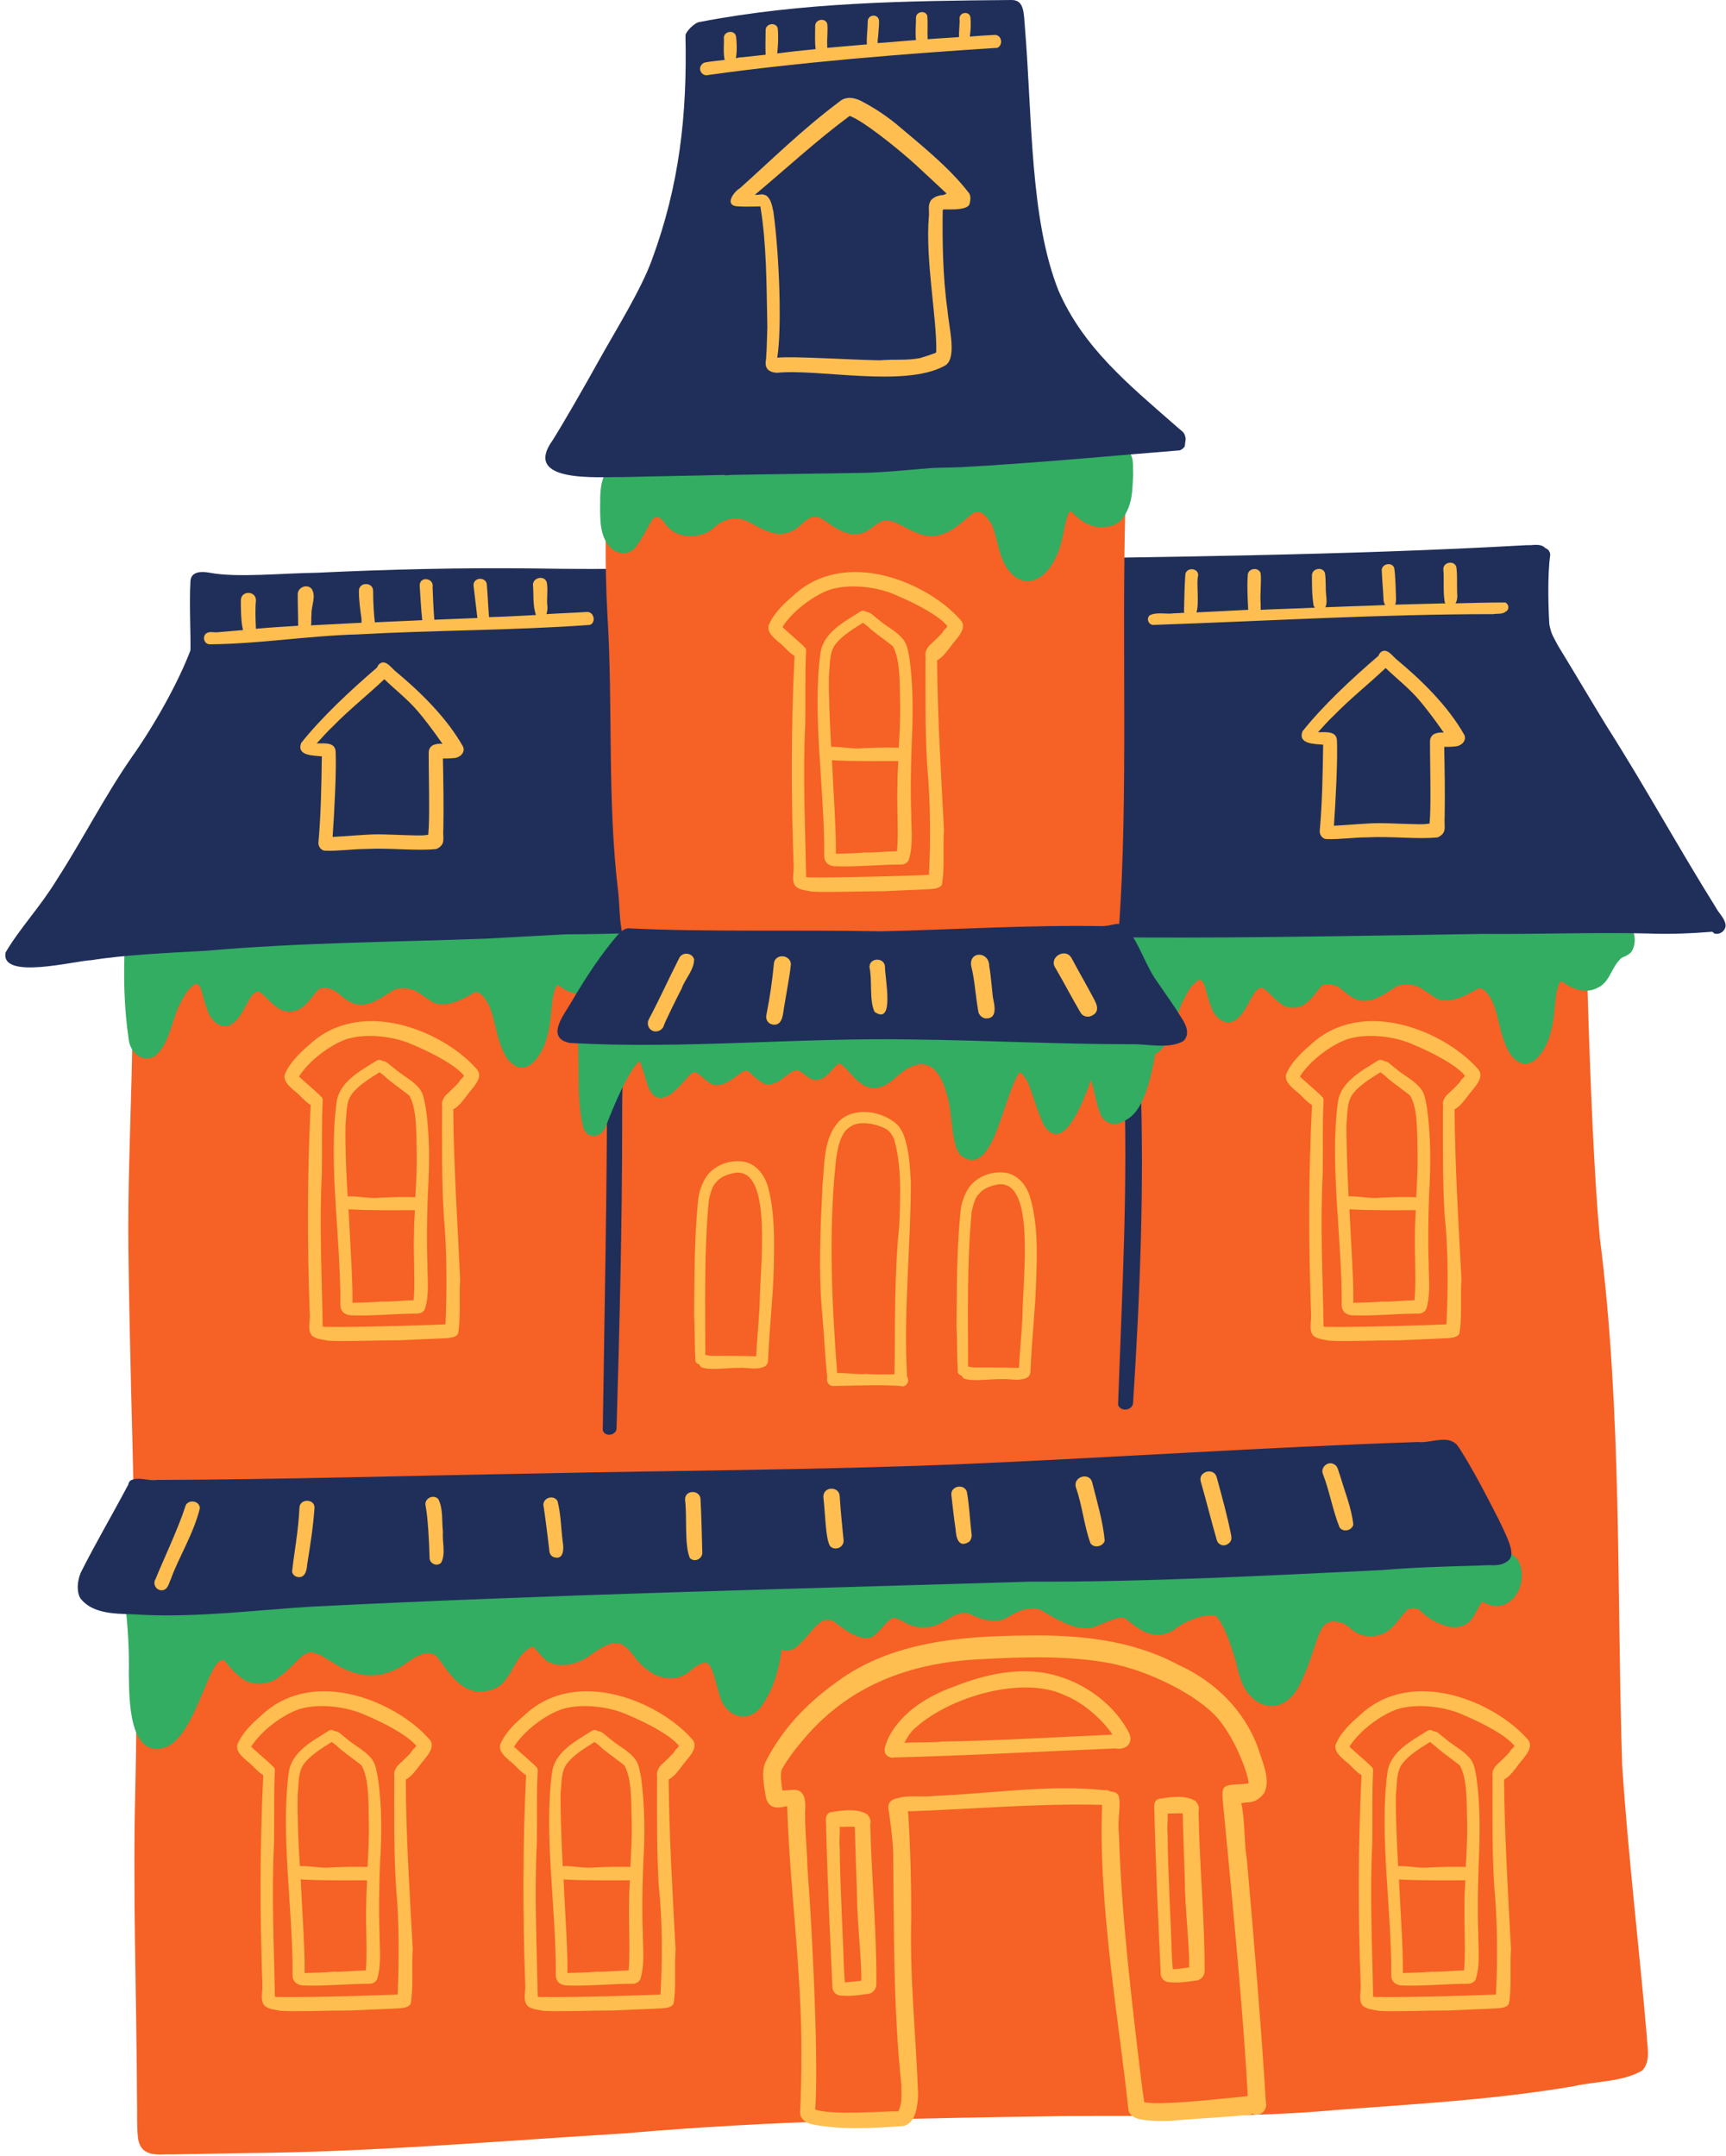
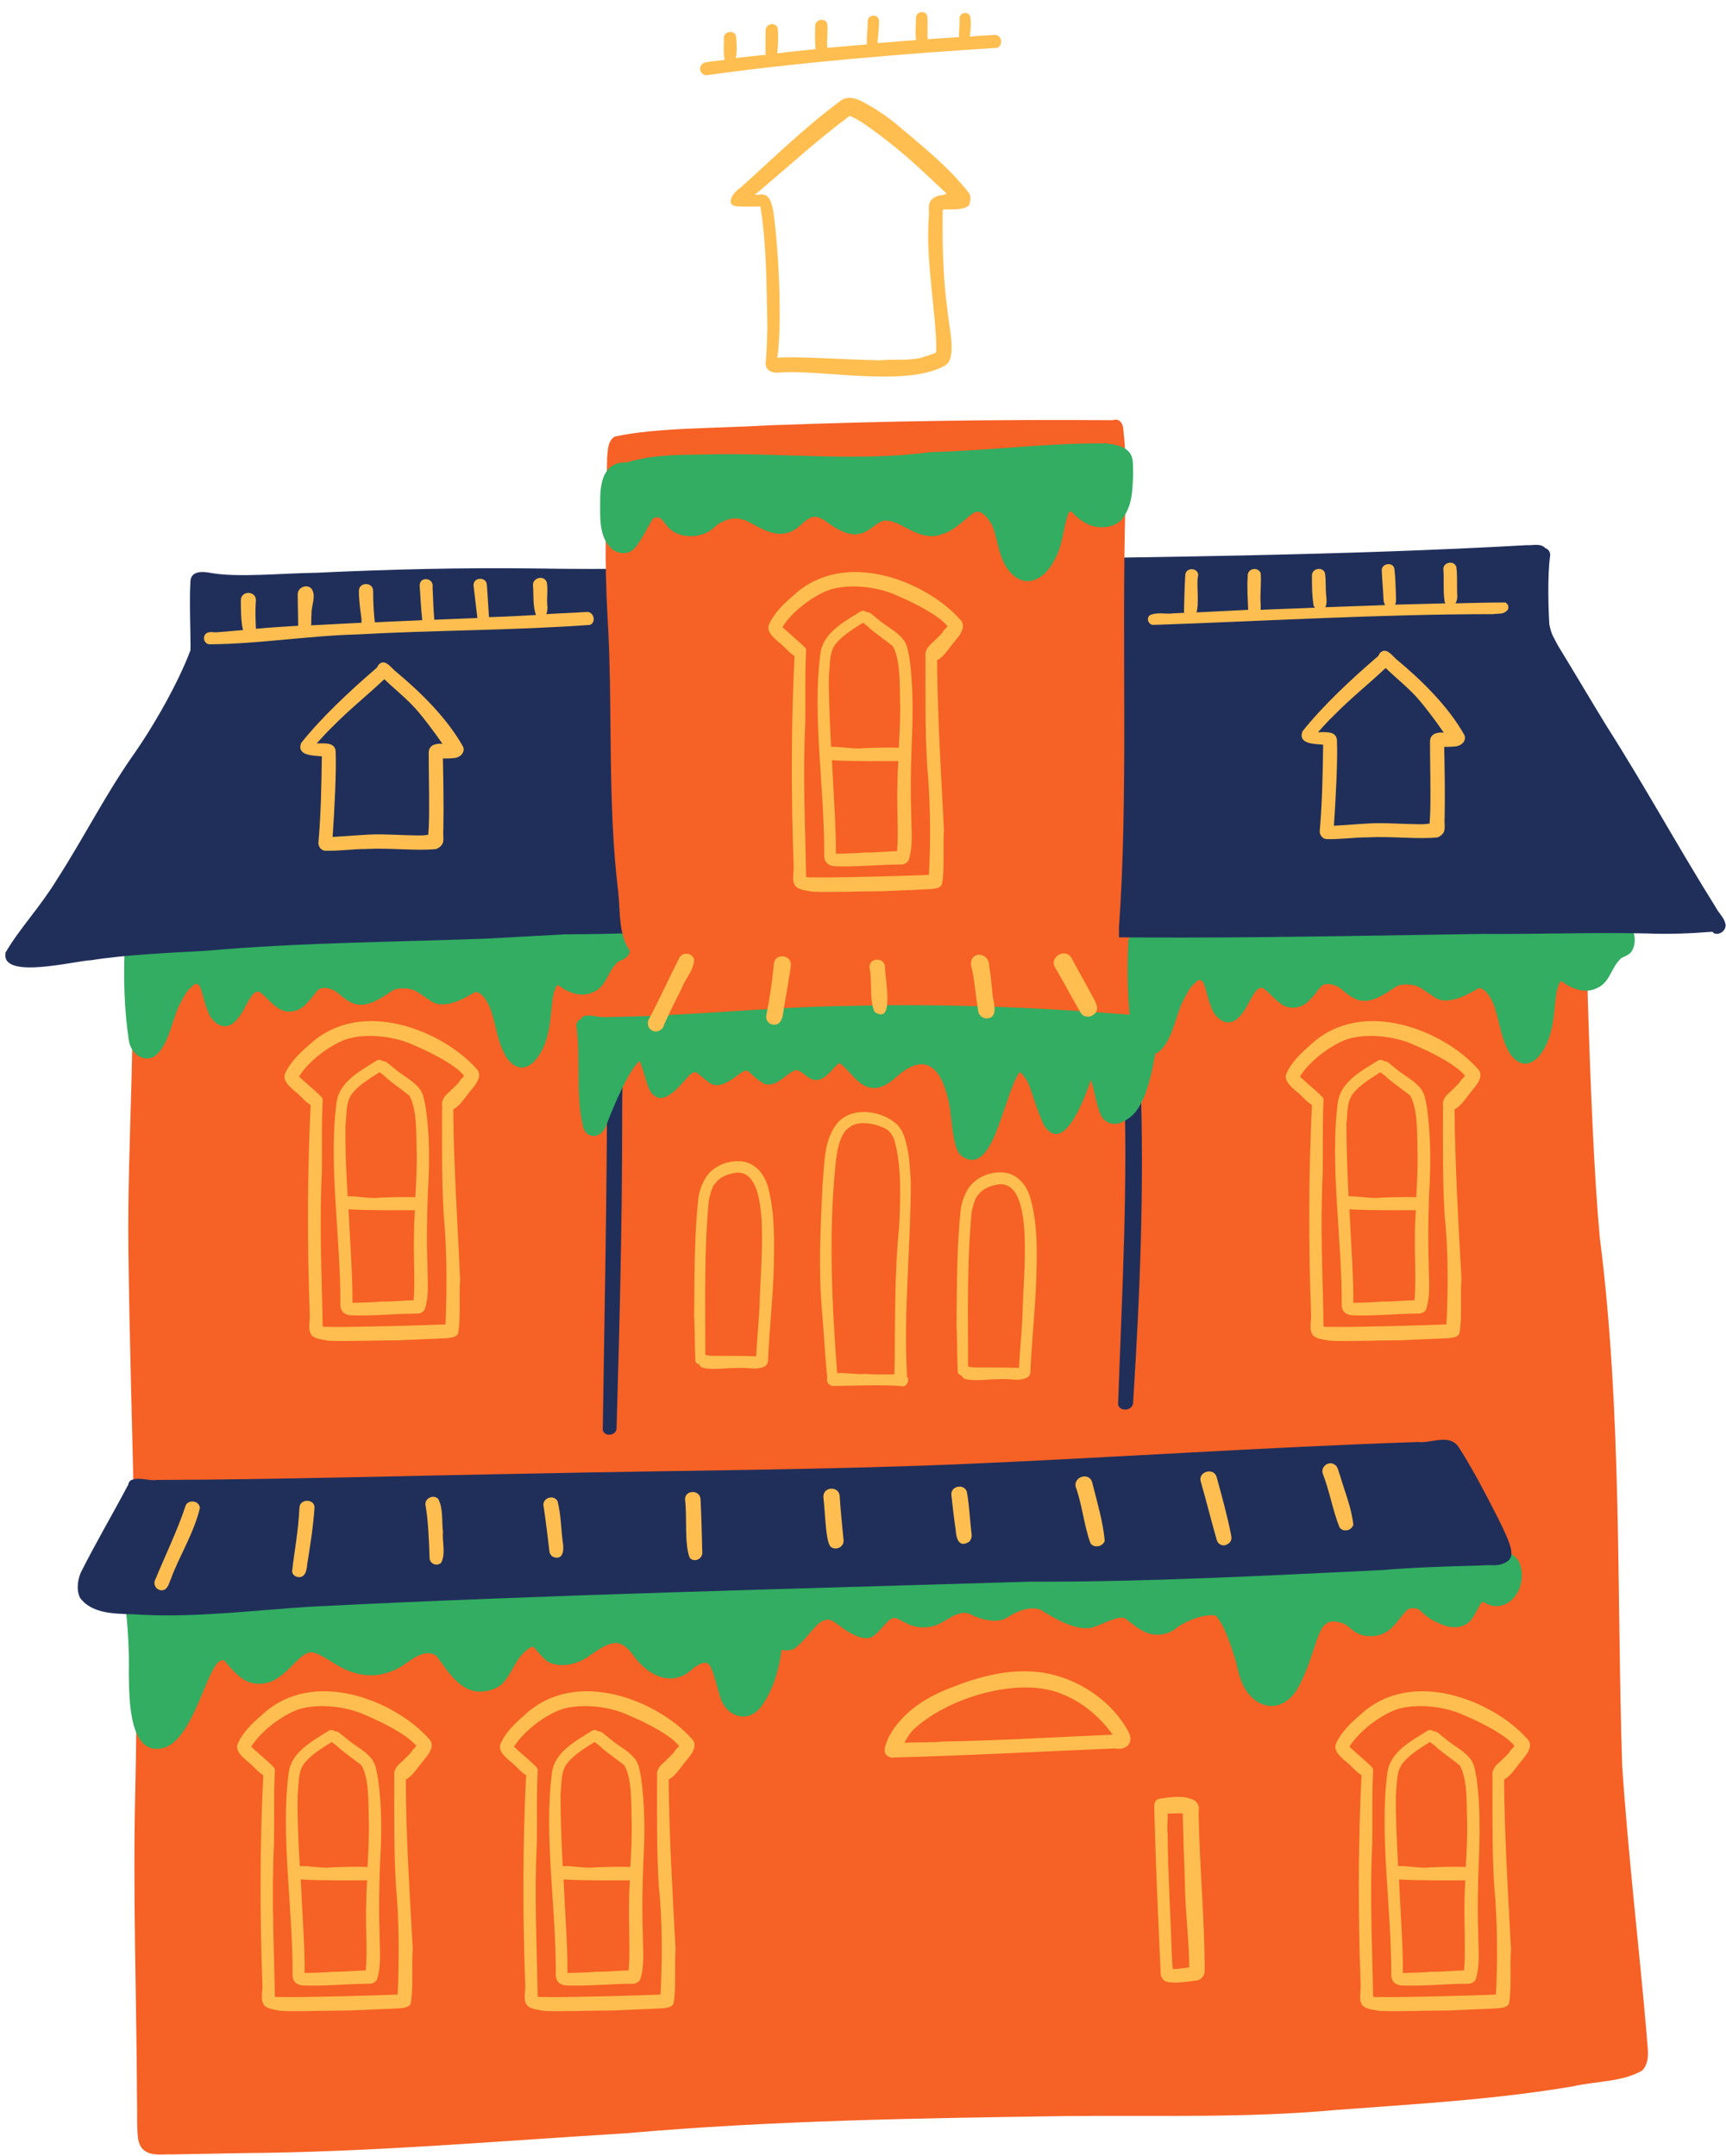
<svg xmlns="http://www.w3.org/2000/svg" fill="#000000" height="500.3" preserveAspectRatio="xMidYMid meet" version="1" viewBox="-1.2 0.1 400.6 500.3" width="400.6" zoomAndPan="magnify">
  <g>
    <g id="change1_1">
      <path d="M381,472.4c-1.8-20.9-4.3-41.7-5.7-62.6c-1.3-40.9,0-81.9-5.2-122.6c-2.6-28.1-3.5-87.1-3.6-87.4 c-0.3-0.9-1.1-1.4-1.9-1.5c-1-0.1-19.3,0.6-30.2,0.2c-25.4-0.9-50.7-0.4-76.1,0.6c-12.7,0-25.3,1.5-38,2.5 c-20.7,0.8-41.3,1.8-62,2.6c-23.5,1.6-47,1.8-70.4,2.7c-15.8,1-31.6,2.7-47.4,3c-2.7,0.2-5.7-0.1-8.4,0.4c-1.2-0.8-3.3,0.1-3.2,1.7 c1.8,26-0.6,52-0.3,78c0.5,41.8,2.6,83.6,1.6,125.5c-0.6,23.9,0.3,47.9,0.4,71.8c0.1,2.9-0.1,5.8,0.2,8.6c0.1,1.3,0.6,2.7,1.8,3.4 c1.8,1.1,4.1,0.6,6.1,0.7c5.4-0.1,10.8-0.2,16.3-0.3c29.7-0.2,59.3-2.8,89-4.6c34.1-3,68.2-3.5,102.4-4c20.8-0.2,41.6,0.5,62.3-1.4 c18.5-1.4,37-2.4,55.2-5.5c5.2-1.2,11.6-1,16.1-3.7C382,478.3,381.1,475.1,381,472.4z" fill="#f66125" />
    </g>
    <g fill="#32ad62" id="change2_5">
      <path d="M142,214.6c-8-1.1-13.9,1.7-21.4,1.1c-10.2-0.5-20.4,0.3-30.5-0.8c-10.1-1.2-20.4-3.9-31.7-3.7 c-8,0-18.6,4.2-24.7,5.7c-2.1,0.5-2.7-0.5-4.2,0.6c-0.1,0.2-0.2,0.4-0.3,0.6c-0.6,0-1.2,0.4-1.4,1c-0.4,7.4-0.2,15,0.9,22.4 c0.4,2.8,3.1,5.3,6,3.7c3.2-2.5,3.9-7.8,5.5-11.4c0.5-1,1.6-3.3,2.6-4.3c0.6-0.5,0.9-0.8,1-0.9c0.1,0,0.1-0.1,0.3-0.2 c1.6-0.2,1.5,2.8,2.9,6.2c0.7,2.3,3.1,4.6,5.5,3.2c3.2-2,4.1-7.9,6.4-7.6c0.1,0,0.1,0,0.2,0.1c0.2,0.2,0.5,0.4,0.9,0.7 c0.9,0.9,1.8,1.9,2.8,2.6c2.1,1.9,5.2,1.5,7-0.5c1.8-1.7,2.5-3.5,3.6-3.7c0.5-0.1,1.5-0.2,3.1,0.6c1.1,0.7,1.8,1.6,3.4,2.5 c3.6,2.1,7.1-0.7,10.1-2.6c0.8-0.5,2.6-0.6,4-0.3c1.5,0.3,2.7,1.4,4.7,2.7c3.4,2.5,8.9-1.2,10.4-2c0,0,0,0,0.1,0 c0.1,0,0.1,0,0.2,0c0.1,0,0.3,0.1,0.4,0.1c0,0,0,0,0,0c0,0,0.1,0,0.1,0.1c0.1,0.1,0.3,0.1,0.4,0.2c0.3,0.2,0.8,0.8,0.9,0.9 c2.8,3.6,2.3,9.4,5.3,14.1c4.1,5.3,8.1-0.5,9.2-4.8c1.5-5,0.7-9.9,2.5-12.3c0.1,0.1,0.2,0.1,0.3,0.2c2.3,1.7,5.4,2.9,8.2,1.4 c2.5-1.1,3.1-4,4.6-5.9c0.2-0.2,0.3-0.4,0.5-0.6c0.1-0.1,0.2-0.2,0.3-0.3c0.1-0.1,0.3-0.2,0.5-0.3c-0.3,0.1,1.6-0.5,2.1-1.5 C146,219.1,145,215.1,142,214.6z" />
      <path d="M141.6,218.2C141.6,218.1,141.5,218.1,141.6,218.2c-0.1-0.1-0.1-0.1-0.1-0.1 C141.5,218.1,141.6,218.1,141.6,218.2C141.6,218.2,141.6,218.2,141.6,218.2z" />
    </g>
    <g fill="#32ad62" id="change2_2">
      <path d="M374.9,213.7c-8-1.1-13.9,1.7-21.4,1.1c-10.2-0.5-20.4,0.3-30.5-0.8c-10.1-1.2-20.4-3.9-31.7-3.7 c-8,0-18.6,4.2-24.7,5.7c-2.1,0.5-2.7-0.5-4.2,0.6c-0.1,0.2-0.2,0.4-0.3,0.6c-0.6,0-1.2,0.4-1.4,1c-0.4,7.4-0.2,15,0.9,22.4 c0.4,2.8,3.1,5.3,6,3.7c3.2-2.5,3.9-7.8,5.5-11.4c0.5-1,1.6-3.3,2.6-4.3c0.6-0.5,0.9-0.8,1-0.9c0.1,0,0.1-0.1,0.3-0.2 c1.6-0.2,1.5,2.8,2.9,6.2c0.7,2.3,3.1,4.6,5.5,3.2c3.2-2,4.1-7.9,6.4-7.6c0.1,0,0.1,0,0.2,0.1c0.2,0.2,0.5,0.4,0.9,0.7 c0.9,0.9,1.8,1.9,2.8,2.6c2.1,1.9,5.2,1.5,7-0.5c1.8-1.7,2.5-3.5,3.6-3.7c0.5-0.1,1.5-0.2,3.1,0.6c1.1,0.7,1.8,1.6,3.4,2.5 c3.6,2.1,7.1-0.7,10.1-2.6c0.8-0.5,2.6-0.6,4-0.3c1.5,0.3,2.7,1.4,4.7,2.7c3.4,2.5,8.9-1.2,10.4-2c0,0,0,0,0.1,0 c0.1,0,0.1,0,0.2,0c0.1,0,0.3,0.1,0.4,0.1c0,0,0,0,0,0c0,0,0.1,0,0.1,0.1c0.1,0.1,0.3,0.1,0.4,0.2c0.3,0.2,0.8,0.8,0.9,0.9 c2.8,3.6,2.3,9.4,5.3,14.1c4.1,5.3,8.1-0.5,9.2-4.8c1.5-5,0.7-9.9,2.5-12.3c0.1,0.1,0.2,0.1,0.3,0.2c2.3,1.7,5.4,2.9,8.2,1.4 c2.5-1.1,3.1-4,4.6-5.9c0.2-0.2,0.3-0.4,0.5-0.6c0.1-0.1,0.2-0.2,0.3-0.3c0.1-0.1,0.3-0.2,0.5-0.3c-0.3,0.1,1.6-0.5,2.1-1.5 C379,218.2,378,214.2,374.9,213.7z" />
      <path d="M374.5,217.3C374.5,217.2,374.4,217.2,374.5,217.3c-0.1-0.1-0.1-0.1-0.1-0.1 C374.4,217.2,374.5,217.2,374.5,217.3C374.5,217.3,374.5,217.3,374.5,217.3z" />
    </g>
    <g id="change3_1">
      <path d="M397,210.6c-8.7-13.9-16.5-28.2-25.3-42c-3.8-6.2-7.5-12.5-11.3-18.7c-1.2-2.3-1.5-2.5-2-4.9 c-0.2-3-0.5-11.3,0.2-16.1c0-0.8-0.5-1.4-1.1-1.6c0,0-0.1-0.1-0.1-0.1c-1.2-1.1-2.8-0.5-4.3-0.6c-42.5,2.4-85,2.7-127.6,3.4 c-34.3,0.7-68.5,2.6-102.7,2c-16.8-0.2-33.7,0.2-50.5,1c-8.1,0.1-18.5,1.2-24.8,0c-1.6-0.3-4.4-0.5-4.5,2c-0.3,4.9,0.1,12.9,0,16 c-2.7,7.2-8.3,17.3-13.7,24.9c-6.3,9.1-11.3,19-17.3,28.3c-3.9,6.4-8.7,11.4-11.9,16.9c-1.3,6.5,16.2,1.9,19.9,1.8 c7.3-1.2,17.7-1.7,26.8-2.2c21.6-1.9,43.2-2,64.8-2.8c6.1-0.3,12.3-0.7,18.4-1c24.6-0.1,49.2-2.1,73.7-1.1 c46.4,2.9,92.9,1.7,139.3,1c12.7,0.1,25.5-0.4,38.2-0.1c5,0.2,10,0,15-0.4c0.2,0.1,0.3,0.3,0.5,0.4c1.3,0.4,2.7-0.7,2.6-2 C399.1,213.1,397.7,212,397,210.6z" fill="#202f5a" />
    </g>
    <g id="change1_2">
      <path d="M260,117.4c0.1-5.3,0.2-10.6-0.3-15.9c-0.2-1.2,0-2.7-0.9-3.6c-0.5-0.5-1.2-0.5-1.7-0.3 c-26.7-0.2-53.3,0.2-80,1.2c-11.6,0.7-26.1,0.5-35.6,2.6c-1.7,1-1.6,3.2-1.8,5c0,0.1,0,0.2,0,0.3c0,0.1,0,0.2,0,0.4 c-0.3,12-0.6,24,0.1,36c1.3,21.4-0.1,42.8,2.5,64.1c0.5,4.5,0,10.1,2.9,13.8c1.5,1.5,3.8,1.8,5.8,2.2c6.2,0.8,12.4,0.3,18.6,0.3 c19.7-0.2,39.4-0.5,59.1,0.3c5.6,0.3,11.3,0.7,16.9,0.9c0.2,0,0.5,0,0.7-0.1c3.6,0.1,7.2,0,10.8,0c0.5,0,0.8-0.2,1.1-0.5 c0.4-0.3,0.7-0.7,0.7-1.3c-0.3-2.4-0.4-4.9-0.4-7.3C260.7,185,259.1,149.5,260,117.4z" fill="#f66125" />
    </g>
    <g fill="#32ad62" id="change2_3">
      <path d="M261.1,105.3c-1.2-1.7-3.4-2-5.3-2.3c-13.6-0.2-27.3,1.7-40.9,2c-16.4,2.2-32.9,0.3-49.4,0.5 c-7.1,0.2-14.4-0.2-21.2,1.9c-5.3-0.2-6.2,4.4-6.2,8.8c0,3.9-0.4,8.8,3,11.5c1.5,1,3.6,1.1,4.9-0.3c1.8-1.9,3.7-6.3,4.5-7.1 c1-0.3,1.4-0.4,2.7,1.3c2.1,3.2,6.6,3.6,9.8,2c1.6-0.9,2-1.7,3.2-2.3c2.1-1,3.2-1.2,5.5-0.5c3.7,1.6,8.4,5.9,13.5,0.6 c1.8-1.5,2.8-1.9,4.9-0.6c2.1,1.5,4.4,3.2,7.1,3.3c3-0.1,4.2-2.1,6-2.9c0.1,0,0.1-0.1,0.2-0.1c0.3-0.1,0.5-0.2,0.8-0.2 c0.1,0,0.2,0,0.4,0c0.3,0,0.8,0.1,0.8,0.1c0.5,0.1,1.3,0.4,1.6,0.5c3.3,1.6,6.8,4.1,10.6,2.5c2.8-0.8,5.7-3.9,6.9-4.7 c1.4-1,2.6-0.3,4.1,1.9c1.7,2.4,1.6,7.7,4.2,11.1c3.8,5,8.7,2.2,10.9-2.6c1.8-3.2,1.8-6.9,3-10.3c0,0,0-0.1,0.1-0.2 c0.1-0.2,0.2-0.3,0.2-0.3c0,0,0.1-0.1,0.1-0.1c0,0,0,0,0,0c0,0,0.1,0,0.1,0c0.1,0,0.1,0,0.2,0c0,0,0,0,0,0c0,0,0,0,0.1,0 c0.6,0.7,2.3,2.5,4.7,3.3c2.3,0.7,5.3,0.4,7-1.5c2.4-3.2,2.4-6.2,2.6-10.4C261.7,108.5,262,106.7,261.1,105.3z" />
      <path d="M229.3,116.7C229.3,116.7,229.3,116.8,229.3,116.7C229.1,116.6,229.2,116.7,229.3,116.7z" />
    </g>
    <g fill="#ffbe4f" id="change4_12">
      <path d="M74.4,197.5C74.4,197.5,74.4,197.5,74.4,197.5C74.4,197.5,74.4,197.5,74.4,197.5 C74.4,197.5,74.4,197.5,74.4,197.5z" />
      <path d="M106.3,173.4c-3.8-6.8-10.1-12.9-15.9-17.7c-1-0.9-2.3-2.8-3.7-1.4c-0.2,0.3-0.3,0.5-0.4,0.7 c-6.4,5.5-12.9,11.6-17.6,17.5c-1.1,3,2.8,2.9,4.8,3.1c-0.1,6.7-0.2,13.4-0.8,20.1c0,0.7,0.4,1.3,0.9,1.6c0.1,0.1,0.5,0.2,0.7,0.2 c3.1,0.1,6.3-0.4,9.4-0.4c5.8-0.3,11.8,0.5,16.4,0c2.3-1.1,1.4-2.5,1.6-4.7c0.1-5.4,0-10.9-0.1-16.3c0.8,0,1.7,0,2.5-0.1 c0,0,0.1,0,0.1,0c-0.2,0-0.2,0,0,0C105.6,175.9,106.8,174.7,106.3,173.4z M99.3,173c-0.7,0.4-1,1-1,1.8c0,3.9,0.1,7.9,0.1,11.9 c0,2.4,0,4.7-0.2,7.1c-0.3,0-0.7,0.1-0.8,0.1c-1.3,0.2-7.8-0.2-10.9-0.2c-2.8,0-6.6,0.4-10.5,0.6c0.4-5.8,0.9-15.1,0.7-19.9 c-0.2-2.1-2.5-1.8-4.4-1.8c1.1-1.2,2.6-2.9,3.8-4c3.7-3.8,8-7.2,11.9-10.9c0,0,0,0,0,0c2.7,2.6,5.6,4.8,8,7.7 c1.1,1.3,3.3,4.1,5.5,7.3C100.8,172.6,100,172.7,99.3,173z" />
      <path d="M74.4,197.5C74.7,197.5,74.7,197.5,74.4,197.5L74.4,197.5z" />
    </g>
    <g id="change4_13">
      <path d="M338.7,170.7c-3.8-6.8-10.1-12.9-15.9-17.7c-1-0.9-2.3-2.8-3.7-1.4c-0.2,0.3-0.3,0.5-0.4,0.7 c-6.4,5.5-12.9,11.6-17.6,17.5c-1.1,3,2.8,2.9,4.8,3.1c-0.1,6.7-0.2,13.4-0.8,20.1c0,0.7,0.4,1.3,0.9,1.6c0.1,0.1,0.5,0.2,0.7,0.2 c3.1,0.1,6.3-0.4,9.4-0.4c5.8-0.3,11.8,0.5,16.4,0c2.3-1.1,1.4-2.5,1.6-4.7c0.1-5.4,0-10.9-0.1-16.3c0.8,0,1.7,0,2.5-0.1 c0,0,0.1,0,0.1,0c-0.2,0-0.2,0,0,0C337.9,173.2,339.2,172.1,338.7,170.7z M331.7,170.4c-0.7,0.4-1,1-1,1.8c0,3.9,0.1,7.9,0.1,11.9 c0,2.4,0,4.7-0.2,7.1c-0.3,0-0.7,0.1-0.8,0.1c-1.3,0.2-7.8-0.2-10.9-0.2c-2.8,0-6.6,0.4-10.5,0.6c0.4-5.8,0.9-15.1,0.7-19.9 c-0.2-2.1-2.5-1.8-4.4-1.8c1.1-1.2,2.6-2.9,3.8-4c3.7-3.8,8-7.2,11.9-10.9c0,0,0,0,0,0c2.7,2.6,5.6,4.8,8,7.7 c1.1,1.3,3.3,4.1,5.5,7.3C333.1,170,332.4,170.1,331.7,170.4z" fill="#ffbe4f" />
    </g>
    <g fill="#ffbe4f">
      <g id="change4_16">
        <path d="M218,146.3C218,146.2,218,146.2,218,146.3C218.1,146.1,218.1,146.1,218,146.3z" />
        <path d="M216.3,153.3c1.3-0.6,2.6-2.5,3-3c1.3-1.9,4.5-4.5,2.2-6.6c-7.5-8.4-26.6-16.7-38.7-5.3 c-2.2,1.9-4.5,4.1-5.6,6.8c-0.4,1.6,1.1,2.8,2.2,3.8c1.3,0.9,2.4,2.5,3.8,3.3c-0.8,16.2-0.8,32.5-0.2,48.7 c0.1,1.6-0.6,3.5,0.5,4.8c1,0.9,2.5,0.9,3.8,1.2c3.9,0.2,10.9-0.1,16.3-0.1c3.8-0.2,7.5-0.3,11.3-0.5c0.9-0.1,2-0.2,2.5-1 c0.7-3.4,0.2-8.9,0.5-12.7C217.2,179.5,216.4,166.4,216.3,153.3z M214.4,203.1c-4,0.2-18.3,0.6-25.5,0.6c-2.3-0.1-2.1,0.1-3-0.1 c-0.2-11.8-0.8-23.6-0.2-35.5c0.1-5.6-0.1-11.3,0.2-17c0-0.5-0.2-0.8-0.6-1c0,0,0,0,0-0.1c-1.6-1.5-3.3-2.9-4.9-4.4 c2.3-3.7,7.3-7.4,11.1-8.7c4.9-1.5,11.5-0.5,15.5,1.4c4.5,1.9,9.8,4.7,11.7,7.1c-0.1,0.2-0.2,0.3-0.3,0.4 c-0.1,0.1-0.1,0.2-0.2,0.2c0,0-0.1,0.1-0.2,0.2c-0.1,0.1-0.2,0.2-0.3,0.4c-0.2,0.6-3,3-2,2.2c-0.7,0.6-1.6,1.3-1.9,2.2 c0,0,0,0,0,0c-0.4,0.7-0.1,1.5-0.2,2.3c0,8.2-0.1,16.4,0.4,24.6C214.8,186.4,214.8,195.8,214.4,203.1z" />
      </g>
      <g id="change4_7">
        <path d="M209.9,152.9c-0.3-1.4-0.4-2.9-1.3-4.2c-1.4-1.9-3.6-3-5.4-4.4c-0.1-0.1-0.3-0.3-0.4-0.3 c0.5,0.3-0.5-0.4-0.7-0.6c-0.7-0.5-1.2-1.2-2.1-1.3c0,0-0.1,0-0.1,0c-0.4-0.3-0.9-0.4-1.4-0.1c-3.8,2.4-8.7,4.9-9.3,9.8 c-1.9,14.3,1,31.6,0.9,46.9c0,1,0.5,1.9,1.5,2.2c0.2,0.1,0.7,0.2,0.9,0.2c0,0,0,0,0,0c0,0,0,0,0,0c0,0,0,0,0,0 c5.2,0.2,10.3-0.4,15.5-0.4c0.7,0,1.4-0.4,1.7-1c1.1-3.4,0.6-7.1,0.6-10.6c-0.2-5.4-0.1-10.8,0.1-16.2 C210.7,166.2,210.8,159.5,209.9,152.9z M191.2,156.7c0.3-3,0.1-5.2,1.5-7.1c1.4-1.8,3.5-3.2,6.4-5c0.6,0.5,1,0.7,1.8,1.5 c2.3,1.9,5.3,3.9,5.2,4.1c1.6,3,1.5,7.9,1.6,12.6c0.1,3.6-0.1,7.2-0.3,10.8c-2.8-0.1-5.6,0-8.3,0.1c-2.1,0.3-5.1-0.4-7.4-0.3 C191.4,167.5,191.1,161.6,191.2,156.7z M207,197.6c-1.6,0-5.6,0.4-7.5,0.3c-1.7,0.2-6,0.3-6.7,0.3c0.1-5.1-0.5-13.2-0.9-21.7 c5.1,0.3,11.4,0.2,15.4,0.2c-0.1,1.7-0.2,3.4-0.2,5.2C206.9,186.8,207.4,193.7,207,197.6z" />
      </g>
    </g>
    <g fill="#ffbe4f">
      <g id="change4_1">
        <path d="M105.7,250.5C105.8,250.5,105.8,250.5,105.7,250.5C105.9,250.3,105.8,250.3,105.7,250.5z" />
        <path d="M104,257.5c1.3-0.6,2.6-2.5,3-3c1.3-1.9,4.5-4.5,2.2-6.6c-7.5-8.4-26.6-16.7-38.7-5.3 c-2.2,1.9-4.5,4.1-5.6,6.8c-0.4,1.6,1.1,2.8,2.2,3.8c1.3,0.9,2.4,2.5,3.8,3.3c-0.8,16.2-0.8,32.5-0.2,48.7 c0.1,1.6-0.6,3.5,0.5,4.8c1,0.9,2.5,0.9,3.8,1.2c3.9,0.2,10.9-0.1,16.3-0.1c3.8-0.2,7.5-0.3,11.3-0.5c0.9-0.1,2-0.2,2.5-1 c0.7-3.4,0.2-8.9,0.5-12.7C105,283.8,104.1,270.6,104,257.5z M102.2,307.4c-4,0.2-18.3,0.6-25.5,0.6c-2.3-0.1-2.1,0.1-3-0.1 c-0.2-11.8-0.8-23.6-0.2-35.5c0.1-5.6-0.1-11.3,0.2-17c0-0.5-0.2-0.8-0.6-1c0,0,0,0,0-0.1c-1.6-1.5-3.3-2.9-4.9-4.4 c2.3-3.7,7.3-7.4,11.1-8.7c4.9-1.5,11.5-0.5,15.5,1.4c4.5,1.9,9.8,4.7,11.7,7.1c-0.1,0.2-0.2,0.3-0.3,0.4 c-0.1,0.1-0.1,0.2-0.2,0.2c0,0-0.1,0.1-0.2,0.2c-0.1,0.1-0.2,0.2-0.3,0.4c-0.2,0.6-3,3-2,2.2c-0.7,0.6-1.6,1.3-1.9,2.2 c0,0,0,0,0,0c-0.4,0.7-0.1,1.5-0.2,2.3c0,8.2-0.1,16.4,0.4,24.6C102.6,290.6,102.5,300.1,102.2,307.4z" />
      </g>
      <g id="change4_17">
        <path d="M97.6,257.1c-0.3-1.4-0.4-2.9-1.3-4.2c-1.4-1.9-3.6-3-5.4-4.4c-0.1-0.1-0.3-0.3-0.4-0.3 c0.5,0.3-0.5-0.4-0.7-0.6c-0.7-0.5-1.2-1.2-2.1-1.3c0,0-0.1,0-0.1,0c-0.4-0.3-0.9-0.4-1.4-0.1c-3.8,2.4-8.7,4.9-9.3,9.8 c-1.9,14.3,1,31.6,0.9,46.9c0,1,0.5,1.9,1.5,2.2c0.2,0.1,0.7,0.2,0.9,0.2c0,0,0,0,0,0c0,0,0,0,0,0c0,0,0,0,0,0 c5.2,0.2,10.3-0.4,15.5-0.4c0.7,0,1.4-0.4,1.7-1c1.1-3.4,0.6-7.1,0.6-10.6c-0.2-5.4-0.1-10.8,0.1-16.2 C98.5,270.4,98.6,263.7,97.6,257.1z M79,261c0.3-3,0.1-5.2,1.5-7.1c1.4-1.8,3.5-3.2,6.4-5c0.6,0.5,1,0.7,1.8,1.5 c2.3,1.9,5.3,3.9,5.2,4.1c1.6,3,1.5,7.9,1.6,12.6c0.1,3.6-0.1,7.2-0.3,10.8c-2.8-0.1-5.6,0-8.3,0.1c-2.1,0.3-5.1-0.4-7.4-0.3 C79.1,271.7,78.9,265.9,79,261z M94.8,301.8c-1.6,0-5.6,0.4-7.5,0.3c-1.7,0.2-6,0.3-6.7,0.3c0.1-5.1-0.5-13.2-0.9-21.7 c5.1,0.3,11.4,0.2,15.4,0.2c-0.1,1.7-0.2,3.4-0.2,5.2C94.7,291,95.2,297.9,94.8,301.8z" />
      </g>
    </g>
    <g fill="#ffbe4f">
      <g id="change4_10">
        <path d="M94.7,406C94.7,406,94.7,406,94.7,406C94.8,405.8,94.7,405.8,94.7,406z" />
        <path d="M93,413c1.3-0.6,2.6-2.5,3-3c1.3-1.9,4.5-4.5,2.2-6.6c-7.5-8.4-26.6-16.7-38.7-5.3c-2.2,1.9-4.5,4.1-5.6,6.8 c-0.4,1.6,1.1,2.8,2.2,3.8c1.3,0.9,2.4,2.5,3.8,3.3c-0.8,16.2-0.8,32.5-0.2,48.7c0.1,1.6-0.6,3.5,0.5,4.8c1,0.9,2.5,0.9,3.8,1.2 c3.9,0.2,10.9-0.1,16.3-0.1c3.8-0.2,7.5-0.3,11.3-0.5c0.9-0.1,2-0.2,2.5-1c0.7-3.4,0.2-8.9,0.5-12.7C93.9,439.2,93,426.1,93,413z M91.1,462.9c-4,0.2-18.3,0.6-25.5,0.6c-2.3-0.1-2.1,0.1-3-0.1c-0.2-11.8-0.8-23.6-0.2-35.5c0.1-5.6-0.1-11.3,0.2-17 c0-0.5-0.2-0.8-0.6-1c0,0,0,0,0-0.1c-1.6-1.5-3.3-2.9-4.9-4.4c2.3-3.7,7.3-7.4,11.1-8.7c4.9-1.5,11.5-0.5,15.5,1.4 c4.5,1.9,9.8,4.7,11.7,7.1c-0.1,0.2-0.2,0.3-0.3,0.4c-0.1,0.1-0.1,0.2-0.2,0.2c0,0-0.1,0.1-0.2,0.2c-0.1,0.1-0.2,0.2-0.3,0.4 c-0.2,0.6-3,3-2,2.2c-0.7,0.6-1.6,1.3-1.9,2.2c0,0,0,0,0,0c-0.4,0.7-0.1,1.5-0.2,2.3c0,8.2-0.1,16.4,0.4,24.6 C91.5,446.1,91.4,455.6,91.1,462.9z" />
      </g>
      <g id="change4_5">
        <path d="M86.5,412.6c-0.3-1.4-0.4-2.9-1.3-4.2c-1.4-1.9-3.6-3-5.4-4.4c-0.1-0.1-0.3-0.3-0.4-0.3 c0.5,0.3-0.5-0.4-0.7-0.6c-0.7-0.5-1.2-1.2-2.1-1.3c0,0-0.1,0-0.1,0c-0.4-0.3-0.9-0.4-1.4-0.1c-3.8,2.4-8.7,4.9-9.3,9.8 c-1.9,14.3,1,31.6,0.9,46.9c0,1,0.5,1.9,1.5,2.2c0.2,0.1,0.7,0.2,0.9,0.2c0,0,0,0,0,0c0,0,0,0,0,0c0,0,0,0,0,0 c5.2,0.2,10.3-0.4,15.5-0.4c0.7,0,1.4-0.4,1.7-1c1.1-3.4,0.6-7.1,0.6-10.6c-0.2-5.4-0.1-10.8,0.1-16.2 C87.4,425.9,87.5,419.2,86.5,412.6z M67.9,416.4c0.3-3,0.1-5.2,1.5-7.1c1.4-1.8,3.5-3.2,6.4-5c0.6,0.5,1,0.7,1.8,1.5 c2.3,1.9,5.3,3.9,5.2,4.1c1.6,3,1.5,7.9,1.6,12.6c0.1,3.6-0.1,7.2-0.3,10.8c-2.8-0.1-5.6,0-8.3,0.1c-2.1,0.3-5.1-0.4-7.4-0.3 C68,427.2,67.8,421.3,67.9,416.4z M83.7,457.3c-1.6,0-5.6,0.4-7.5,0.3c-1.7,0.2-6,0.3-6.7,0.3c0.1-5.1-0.5-13.2-0.9-21.7 c5.1,0.3,11.4,0.2,15.4,0.2c-0.1,1.7-0.2,3.4-0.2,5.2C83.6,446.5,84.1,453.4,83.7,457.3z" />
      </g>
    </g>
    <g fill="#202f5a" id="change3_4">
      <path d="M142.9,247.4c-1.1-1.2-3.2-0.3-3.2,1.3c0,27.8-0.6,55.6-1,83.3c0.6,1.7,3.3,1.1,3.2-0.6 c0.7-23.5,1.3-47.1,1.3-70.6c0-4,0-8,0.2-12C143.4,248.2,143.2,247.8,142.9,247.4z" />
      <path d="M263.5,250.2c-0.1-1.1,0.3-2.4-0.6-3.2c-1.1-1.2-3.3-0.3-3.3,1.4c1.1,25.9-0.4,51.9-1.3,77.7 c0.7,1.8,3.6,1.2,3.5-0.7C263.4,300.3,264.4,275.3,263.5,250.2z" />
    </g>
    <g fill="#32ad62" id="change2_4">
      <path d="M266.4,236.9c-0.2-0.5-0.7-1-1.6-1c-21-1.9-45.8-3-68.4-2.4c-19,0.2-37.9,2.4-56.9,2.6 c-2.5,0.1-3.4-0.7-5.3-0.2c-0.2,0.1-0.4,0.4-0.5,0.6c-0.7,0.3-1.2,0.9-1.1,1.7c1,7.6-0.2,15.3,1.4,22.8c0.5,3.5,4.2,3.5,5.4,0.5 c2-5.3,5.3-12.9,7.8-15.2c0,0,0,0,0,0c0.6,0.7,1.3,4.2,2.3,6.6c2.8,5,7-0.8,9.3-3.3c0.1-0.1,0.2-0.2,0.3-0.2c0,0,0,0,0.2-0.2 c0.2-0.1,0.4-0.2,0.5-0.3c0.1,0,0.2,0,0.3,0c0,0,0,0,0,0c0.1,0,0.1,0,0.2,0c0.8,0.4,1.7,1.4,3.1,2.4c2.9,2.2,7-2.4,8-2.6 c1.4-0.7,1.2,0.8,4.8,2.9c2.7,0.8,4.6-1.9,6.8-3c0.1-0.1,0.2-0.1,0.3-0.1c0.1,0,0.3-0.1,0.4-0.1c0.1,0,0.1,0,0.2,0 c0.3,0.1,0.9,0.5,1.1,0.6c1,0.8,2,1.8,3.4,1.7c2.2-0.2,3.4-2.5,5-3.8c0.1,0,0.1-0.1,0.2-0.1c2.9,1.4,5.9,9.8,13,3.4 c5.7-5.2,9.8-4,12,3.9c1,3.5,0.8,5.8,1.6,10.1c0.3,1.4,0.6,2.9,1.6,4c5.1,4,7.9-4.5,9.2-8.1c1.8-5.2,2.9-8.7,4.1-10.7 c0.1-0.1,0.1-0.1,0.1-0.2c0,0,0.1-0.1,0.2-0.2c0,0,0,0,0.1,0c0,0,0,0,0.1,0c0,0,0.1,0,0.1,0c0.1,0,0.2,0.1,0.3,0.2 c-0.5-0.4,0.7,0.8,1.3,1.9c0.9,1.9,2.2,6.8,3.8,10.1c4.8,7.4,9.8-7.5,10.9-10.5c0.7,1.7,1.1,5.2,2.2,7.9c0.7,1.9,2.9,2.8,4.7,2 c2.9-1.2,4.2-3,5.7-6.6c1.7-4.9,1.9-7.5,2.9-12.2C267.5,240,268.7,237.7,266.4,236.9z" />
      <path d="M235.4 248.9L235.4 248.9 235.4 248.9z" />
      <path d="M263.5,240.7c0-0.1,0-0.2,0.1-0.3C263.4,240.8,263.4,240.8,263.5,240.7z" />
      <path d="M153.1,250.7c0.2-0.2,0.6-0.6,1.1-1.2C154.2,249.5,153.9,249.7,153.1,250.7z" />
    </g>
    <g fill="#ffbe4f">
      <g id="change4_2">
        <path d="M155.7,406C155.7,406,155.7,406,155.7,406C155.8,405.8,155.8,405.8,155.7,406z" />
        <path d="M154,413c1.3-0.6,2.6-2.5,3-3c1.3-1.9,4.5-4.5,2.2-6.6c-7.5-8.4-26.6-16.7-38.7-5.3 c-2.2,1.9-4.5,4.1-5.6,6.8c-0.4,1.6,1.1,2.8,2.2,3.8c1.3,0.9,2.4,2.5,3.8,3.3c-0.8,16.2-0.8,32.5-0.2,48.7 c0.1,1.6-0.6,3.5,0.5,4.8c1,0.9,2.5,0.9,3.8,1.2c3.9,0.2,10.9-0.1,16.3-0.1c3.8-0.2,7.5-0.3,11.3-0.5c0.9-0.1,2-0.2,2.5-1 c0.7-3.4,0.2-8.9,0.5-12.7C154.9,439.2,154.1,426.1,154,413z M152.1,462.9c-4,0.2-18.3,0.6-25.5,0.6c-2.3-0.1-2.1,0.1-3-0.1 c-0.2-11.8-0.8-23.6-0.2-35.5c0.1-5.6-0.1-11.3,0.2-17c0-0.5-0.2-0.8-0.6-1c0,0,0,0,0-0.1c-1.6-1.5-3.3-2.9-4.9-4.4 c2.3-3.7,7.3-7.4,11.1-8.7c4.9-1.5,11.5-0.5,15.5,1.4c4.5,1.9,9.8,4.7,11.7,7.1c-0.1,0.2-0.2,0.3-0.3,0.4 c-0.1,0.1-0.1,0.2-0.2,0.2c0,0-0.1,0.1-0.2,0.2c-0.1,0.1-0.2,0.2-0.3,0.4c-0.2,0.6-3,3-2,2.2c-0.7,0.6-1.6,1.3-1.9,2.2 c0,0,0,0,0,0c-0.4,0.7-0.1,1.5-0.2,2.3c0,8.2-0.1,16.4,0.4,24.6C152.6,446.1,152.5,455.6,152.1,462.9z" />
      </g>
      <g id="change4_3">
        <path d="M147.6,412.6c-0.3-1.4-0.4-2.9-1.3-4.2c-1.4-1.9-3.6-3-5.4-4.4c-0.1-0.1-0.3-0.3-0.4-0.3 c0.5,0.3-0.5-0.4-0.7-0.6c-0.7-0.5-1.2-1.2-2.1-1.3c0,0-0.1,0-0.1,0c-0.4-0.3-0.9-0.4-1.4-0.1c-3.8,2.4-8.7,4.9-9.3,9.8 c-1.9,14.3,1,31.6,0.9,46.9c0,1,0.5,1.9,1.5,2.2c0.2,0.1,0.7,0.2,0.9,0.2c0,0,0,0,0,0c0,0,0,0,0,0c0,0,0,0,0,0 c5.2,0.2,10.3-0.4,15.5-0.4c0.7,0,1.4-0.4,1.7-1c1.1-3.4,0.6-7.1,0.6-10.6c-0.2-5.4-0.1-10.8,0.1-16.2 C148.5,425.9,148.5,419.2,147.6,412.6z M128.9,416.4c0.3-3,0.1-5.2,1.5-7.1c1.4-1.8,3.5-3.2,6.4-5c0.6,0.5,1,0.7,1.8,1.5 c2.3,1.9,5.3,3.9,5.2,4.1c1.6,3,1.5,7.9,1.6,12.6c0.1,3.6-0.1,7.2-0.3,10.8c-2.8-0.1-5.6,0-8.3,0.1c-2.1,0.3-5.1-0.4-7.4-0.3 C129.1,427.2,128.9,421.3,128.9,416.4z M144.7,457.3c-1.6,0-5.6,0.4-7.5,0.3c-1.7,0.2-6,0.3-6.7,0.3c0.1-5.1-0.5-13.2-0.9-21.7 c5.1,0.3,11.4,0.2,15.4,0.2c-0.1,1.7-0.2,3.4-0.2,5.2C144.7,446.5,145.1,453.4,144.7,457.3z" />
      </g>
    </g>
    <g fill="#ffbe4f">
      <g id="change4_28">
        <path d="M349.6,406C349.6,406,349.6,406,349.6,406C349.7,405.8,349.7,405.8,349.6,406z" />
        <path d="M347.9,413c1.3-0.6,2.6-2.5,3-3c1.3-1.9,4.5-4.5,2.2-6.6c-7.5-8.4-26.6-16.7-38.7-5.3 c-2.2,1.9-4.5,4.1-5.6,6.8c-0.4,1.6,1.1,2.8,2.2,3.8c1.3,0.9,2.4,2.5,3.8,3.3c-0.8,16.2-0.8,32.5-0.2,48.7 c0.1,1.6-0.6,3.5,0.5,4.8c1,0.9,2.5,0.9,3.8,1.2c3.9,0.2,10.9-0.1,16.3-0.1c3.8-0.2,7.5-0.3,11.3-0.5c0.9-0.1,2-0.2,2.5-1 c0.7-3.4,0.2-8.9,0.5-12.7C348.8,439.2,348,426.1,347.9,413z M346,462.9c-4,0.2-18.3,0.6-25.5,0.6c-2.3-0.1-2.1,0.1-3-0.1 c-0.2-11.8-0.8-23.6-0.2-35.5c0.1-5.6-0.1-11.3,0.2-17c0-0.5-0.2-0.8-0.6-1c0,0,0,0,0-0.1c-1.6-1.5-3.3-2.9-4.9-4.4 c2.3-3.7,7.3-7.4,11.1-8.7c4.9-1.5,11.5-0.5,15.5,1.4c4.5,1.9,9.8,4.7,11.7,7.1c-0.1,0.2-0.2,0.3-0.3,0.4 c-0.1,0.1-0.1,0.2-0.2,0.2c0,0-0.1,0.1-0.2,0.2c-0.1,0.1-0.2,0.2-0.3,0.4c-0.2,0.6-3,3-2,2.2c-0.7,0.6-1.6,1.3-1.9,2.2 c0,0,0,0,0,0c-0.4,0.7-0.1,1.5-0.2,2.3c0,8.2-0.1,16.4,0.4,24.6C346.4,446.1,346.4,455.6,346,462.9z" />
      </g>
      <g id="change4_29">
        <path d="M341.5,412.6c-0.3-1.4-0.4-2.9-1.3-4.2c-1.4-1.9-3.6-3-5.4-4.4c-0.1-0.1-0.3-0.3-0.4-0.3 c0.5,0.3-0.5-0.4-0.7-0.6c-0.7-0.5-1.2-1.2-2.1-1.3c0,0-0.1,0-0.1,0c-0.4-0.3-0.9-0.4-1.4-0.1c-3.8,2.4-8.7,4.9-9.3,9.8 c-1.9,14.3,1,31.6,0.9,46.9c0,1,0.5,1.9,1.5,2.2c0.2,0.1,0.7,0.2,0.9,0.2c0,0,0,0,0,0c0,0,0,0,0,0c0,0,0,0,0,0 c5.2,0.2,10.3-0.4,15.5-0.4c0.7,0,1.4-0.4,1.7-1c1.1-3.4,0.6-7.1,0.6-10.6c-0.2-5.4-0.1-10.8,0.1-16.2 C342.3,425.9,342.4,419.2,341.5,412.6z M322.8,416.4c0.3-3,0.1-5.2,1.5-7.1c1.4-1.8,3.5-3.2,6.4-5c0.6,0.5,1,0.7,1.8,1.5 c2.3,1.9,5.3,3.9,5.2,4.1c1.6,3,1.5,7.9,1.6,12.6c0.1,3.6-0.1,7.2-0.3,10.8c-2.8-0.1-5.6,0-8.3,0.1c-2.1,0.3-5.1-0.4-7.4-0.3 C323,427.2,322.7,421.3,322.8,416.4z M338.6,457.3c-1.6,0-5.6,0.4-7.5,0.3c-1.7,0.2-6,0.3-6.7,0.3c0.1-5.1-0.5-13.2-0.9-21.7 c5.1,0.3,11.4,0.2,15.4,0.2c-0.1,1.7-0.2,3.4-0.2,5.2C338.6,446.5,339,453.4,338.6,457.3z" />
      </g>
    </g>
    <g fill="#ffbe4f">
      <g id="change4_11">
-         <path d="M338.1,250.5C338.1,250.5,338.1,250.5,338.1,250.5C338.2,250.3,338.2,250.3,338.1,250.5z" />
        <path d="M336.4,257.5c1.3-0.6,2.6-2.5,3-3c1.3-1.9,4.5-4.5,2.2-6.6c-7.5-8.4-26.6-16.7-38.7-5.3 c-2.2,1.9-4.5,4.1-5.6,6.8c-0.4,1.6,1.1,2.8,2.2,3.8c1.3,0.9,2.4,2.5,3.8,3.3c-0.8,16.2-0.8,32.5-0.2,48.7 c0.1,1.6-0.6,3.5,0.5,4.8c1,0.9,2.5,0.9,3.8,1.2c3.9,0.2,10.9-0.1,16.3-0.1c3.8-0.2,7.5-0.3,11.3-0.5c0.9-0.1,2-0.2,2.5-1 c0.7-3.4,0.2-8.9,0.5-12.7C337.3,283.8,336.5,270.6,336.4,257.5z M334.5,307.4c-4,0.2-18.3,0.6-25.5,0.6c-2.3-0.1-2.1,0.1-3-0.1 c-0.2-11.8-0.8-23.6-0.2-35.5c0.1-5.6-0.1-11.3,0.2-17c0-0.5-0.2-0.8-0.6-1c0,0,0,0,0-0.1c-1.6-1.5-3.3-2.9-4.9-4.4 c2.3-3.7,7.3-7.4,11.1-8.7c4.9-1.5,11.5-0.5,15.5,1.4c4.5,1.9,9.8,4.7,11.7,7.1c-0.1,0.2-0.2,0.3-0.3,0.4 c-0.1,0.1-0.1,0.2-0.2,0.2c0,0-0.1,0.1-0.2,0.2c-0.1,0.1-0.2,0.2-0.3,0.4c-0.2,0.6-3,3-2,2.2c-0.7,0.6-1.6,1.3-1.9,2.2 c0,0,0,0,0,0c-0.4,0.7-0.1,1.5-0.2,2.3c0,8.2-0.1,16.4,0.4,24.6C335,290.6,334.9,300.1,334.5,307.4z" />
      </g>
      <g id="change4_4">
        <path d="M330,257.1c-0.3-1.4-0.4-2.9-1.3-4.2c-1.4-1.9-3.6-3-5.4-4.4c-0.1-0.1-0.3-0.3-0.4-0.3 c0.5,0.3-0.5-0.4-0.7-0.6c-0.7-0.5-1.2-1.2-2.1-1.3c0,0-0.1,0-0.1,0c-0.4-0.3-0.9-0.4-1.4-0.1c-3.8,2.4-8.7,4.9-9.3,9.8 c-1.9,14.3,1,31.6,0.9,46.9c0,1,0.5,1.9,1.5,2.2c0.2,0.1,0.7,0.2,0.9,0.2c0,0,0,0,0,0c0,0,0,0,0,0c0,0,0,0,0,0 c5.2,0.2,10.3-0.4,15.5-0.4c0.7,0,1.4-0.4,1.7-1c1.1-3.4,0.6-7.1,0.6-10.6c-0.2-5.4-0.1-10.8,0.1-16.2 C330.9,270.4,330.9,263.7,330,257.1z M311.3,261c0.3-3,0.1-5.2,1.5-7.1c1.4-1.8,3.5-3.2,6.4-5c0.6,0.5,1,0.7,1.8,1.5 c2.3,1.9,5.3,3.9,5.2,4.1c1.6,3,1.5,7.9,1.6,12.6c0.1,3.6-0.1,7.2-0.3,10.8c-2.8-0.1-5.6,0-8.3,0.1c-2.1,0.3-5.1-0.4-7.4-0.3 C311.5,271.7,311.3,265.9,311.3,261z M327.1,301.8c-1.6,0-5.6,0.4-7.5,0.3c-1.7,0.2-6,0.3-6.7,0.3c0.1-5.1-0.5-13.2-0.9-21.7 c5.1,0.3,11.4,0.2,15.4,0.2c-0.1,1.7-0.2,3.4-0.2,5.2C327.1,291,327.5,297.9,327.1,301.8z" />
      </g>
    </g>
    <g id="change2_1">
      <path d="M351.6,363.1c-1.3-3.5-5.6-3.5-8.7-3.3c-6.2,0.3-12.4,1.1-18.6,1.7c-12.5,1-24.9,2-37.4,2.7 c-12.4,0.2-24.7-0.4-37.1-0.7c-11.5-0.6-22.9,2.4-34.4,1.7c-4.8-0.5-11.3-0.6-14.5-1.1c-2.6-0.5-5.3-1.1-8-1 c-4,0.5-13.1-0.3-16.1,3.7c-0.3,0.2-0.4,0.5-0.5,0.8c-0.3,0.6-0.5,1.4-0.5,2.2c0,0.5,0.1,1,0.3,1.3c0,5.5,0.7,13.5,6.8,11.7 c2.3-1.4,4.7-5.2,6.2-6.2c3.1-2.1,3.6,1.1,8.7,3.2c1.1,0.4,2.6,0.7,3.6,0c2.2-1.6,3.3-4,4.9-4.3c0,0,0,0,0,0 c0.4,0.1,0.6,0.1,0.8,0.2c0,0,0.1,0,0.2,0.1c1.3,0.6,2.3,1.3,3.5,1.6c1.7,0.5,3.6,0.4,5.3-0.2c1.7-0.7,4-2.3,4.5-2.4 c2-0.6,1.6-0.6,3.1-0.3c1.6,0.9,6.4,2.9,9.4,0.6c2.6-1.6,5.1-2.2,7.2-1.5c2,1.2,8.3,5.5,12.5,4c2.9-1.1,5.6-2.6,7.1-2 c0.1,0.1,0.2,0.1,0.3,0.2c0.3,0.3,1.1,0.9,1.3,1c1.3,1.2,3.4,2.2,3.9,2.3c2.2,0.7,4.8,0.2,6.5-1.3c3-2.1,7.1-3.3,9.1-2.8 c2,2.3,3.2,6,4.6,10.4c0.7,3,1.3,6.1,3.6,8.4c1.8,1.9,4.7,2.8,7.1,1.6c3.3-1.4,4.6-5.3,5.9-8.3c3.1-8.1,2.8-12.2,8.4-10.3 c0,0,0,0,0,0c0.3,0.2,0.7,0.4,1,0.6c1,0.9,2,1.7,3.3,2.1c1.9,0.5,4.1,0.3,5.8-0.8c2-1.3,3.1-3.5,4.8-5.1c0.1-0.1,0.2-0.1,0.4-0.2 c0.1,0,0.1,0,0.2-0.1c1.1-0.1,1,0,1.7,0.1c0.1,0,0.1,0,0.2,0.1c0.1,0.1,0.3,0.2,0.4,0.3c0.1,0.1,0.2,0.1,0.2,0.2 c1.2,1.1,2.5,2.1,4.1,2.7c2.9,1.5,6.5,1.5,8.2-1.7c0.6-1,1.1-2.1,1.8-3.1c0,0,0,0,0,0c0.1-0.1,0.2-0.1,0.2-0.1c0,0,0,0,0,0 c0.2,0,0.3,0.1,0.5,0.2C348.6,375,353.5,368.8,351.6,363.1z" fill="#32ad62" />
    </g>
    <g>
      <g id="change3_3">
-         <path d="M272.9,236.1c-1.7-2.8-3-4.5-5.3-7.9c-3-4-4.2-9.1-7.5-13c-1.1-1.3-2.9-0.5-4.3-0.3c-0.4,0-0.8,0.1-1.1,0.1 c-17.1-0.3-34.3,0.8-51.4,1.2c-19.1-0.4-41.3,0.2-58.6-0.7c-1,0-1.8,0.8-2.5,1.5c-3.8,4.4-7.4,9.8-10.9,15.8 c-1.7,2.9-5.9,8.1-0.3,9.3c26.6,1.5,53.2-1.3,79.8-0.8c16.9,0.2,33.7,1.1,50.6,1.1c3.9-0.1,8.5,1.2,12-0.7 C275.2,240.1,274,237.7,272.9,236.1z" fill="#202f5a" />
-       </g>
+         </g>
      <g fill="#ffbe4f" id="change4_8">
        <path d="M156.5,222.3c-2.4,4.7-4.6,9.6-7.1,14.3c-0.5,0.9-0.2,2.1,0.7,2.6c1,0.6,2.5,0,2.8-1.2 c0.2-0.7,2.9-6.2,4.1-8.5c0.8-2.3,2.9-4.3,2.9-6.8C159.5,221.2,157.3,220.9,156.5,222.3z" />
        <path d="M178.4,223.9c-0.4,4-0.8,6.9-1.7,11.6c-0.3,1,0.3,2.1,1.3,2.3c2.2,0.5,2.5-1.9,2.7-3.5 c0.5-3.1,1.5-8.5,1.6-9.9C182.9,221.6,178.5,221,178.4,223.9z" />
        <path d="M204.2,224.5c0-2.3-3.6-2.3-3.6,0c0.7,3.1-0.1,7.8,1.2,10.4C206.5,238.1,204.2,227.2,204.2,224.5z" />
        <path d="M229.3,231.8c-0.1-0.1-0.5-5.5-0.9-7.5c0-3.5-4.7-3.6-4.2-0.1c0.9,3.6,0.9,6.3,1.7,10.8 c0.2,0.7,0.9,1.3,1.6,1.4C230.3,236.6,229.7,233.6,229.3,231.8z" />
        <path d="M252.7,231.9c-1.7-3.2-3.5-6.3-5.2-9.5c-1.4-2.5-5.3-0.2-3.8,2.2c2,3.4,3.8,6.9,5.8,10.3 c0.2,0.3,0.6,1.2,2.1,1.1C254.3,235.2,253.4,233.2,252.7,231.9z" />
      </g>
    </g>
    <g fill="#32ad62" id="change2_6">
      <path d="M180.2,368.4c-0.4-1.4-1.6-2.2-3-2.6c-2.7-0.6-1.3-0.3-4.6-0.6c-7.2-0.2-14.5,0.2-21.7,0.8 c-13.9,1.3-27.9,1.3-41.9,1.9c-14.5,0.7-28.9,2.3-43.4,3.1c-9,0.3-17.9,0.3-26.9-0.4c-2.9-0.1-5.6-0.2-7.4,0.8 c0-0.1,0-0.2-0.1-0.2c-1.1-1.2-3.3-0.3-3.3,1.3c0.6,5.3,0.9,10.6,0.8,16c0.1,5.6-0.1,20.3,8.9,16.9c6.2-3,9.2-17.8,12.1-19.8 c0.2-0.1,0.4-0.2,0.6-0.3c0.1,0,0.1,0,0.2,0c0.5-0.2,1.4,1.8,3.9,3.8c2.3,2.1,5.9,2.2,8.5,0.6c3.9-2.5,5.4-5.8,7.9-6.2 c0.1,0,0.3,0,0.5,0c1.4,0.4,1.2,0.4,1.7,0.6c2.6,1.3,4.8,3.2,7.6,4c2.9,1,6.1,1,9-0.2c2.2-0.7,3.9-2.3,5.8-3.4 c1.8-0.8,2.3-0.9,3.5-0.7c0.2,0,0.4,0.1,0.6,0.2c0.1,0,0.2,0.1,0.3,0.1c1.9,1.8,4.8,8.2,10,8.5c2.2,0.1,4.7-0.6,6.1-2.4 c2.3-3,2.6-5,4.8-6.9c0.1-0.1,0.1-0.1,0.2-0.2c0.2-0.2,0.4-0.3,0.7-0.5c0.2-0.2,0.5-0.3,0.8-0.4c0,0,0.1,0,0.1,0h0 c0.5,0.2,2,2.5,3.5,3.5c2.9,1.5,6.5,0.6,9.2-1.1c5.4-3.9,7.5-4.6,10.6-0.4c3.4,4.8,9.2,7.7,14,2.9c3.9-2.6,3.9-1.1,6,6.3 c1.4,5.4,7.2,7,10.2,1.9C181.2,387.6,181.1,375,180.2,368.4z" />
      <path d="M171.3 393.9L171.3 393.9 171.3 393.9z" />
      <path d="M170.6 392.8L170.6 392.8 170.6 392.8z" />
    </g>
    <g>
      <g id="change3_2">
        <path d="M346.5,352.4c-2.8-5.5-5.7-11.1-9-16.3c-0.6-0.8-0.5-0.8-1.1-1.2c0,0-0.1-0.1-0.1-0.1 c-2.4-1.5-5.7,0.2-8.4-0.1c-35.9,1.2-71.8,3.7-107.6,5.2c-32.3,1.3-64.6,1.4-97,2.1c-29.4,0.5-58.7,1.4-88.1,1.5 c-2,0.3-4.5-0.9-6.2,0.2c-0.3,0.3-0.4,0.7-0.5,1.1c0,0-0.1,0-0.1,0.1c-3.6,6.8-7.5,13.4-10.9,20.2c-0.7,1.8-1,4-0.1,5.8 c3.3,4.3,9.7,3.5,14.6,3.9c13.1,0.6,26.1-1.1,39.1-1.9c55.5-2.8,111.2-4.1,166.8-5.8c27.3,0.1,54.6-1.4,81.9-2.7 c7-0.6,14-0.8,21-1c1.5,0,3.1-0.2,4.6-0.1c1.1,0,2.2-0.2,3.1-0.8C350.4,361.3,349.9,359.2,346.5,352.4z" fill="#202f5a" />
      </g>
      <g id="change4_18">
        <path d="M41.8,349.7c-1.6,5-5.2,12.6-6.9,16.8c-0.7,1.1,0.1,2.6,1.4,2.6c1.5,0,1.7-1.7,2.2-2.7 c1.6-4.6,5.3-10.5,6.7-16.4C45,348.1,42.2,348,41.8,349.7z" fill="#ffbe4f" />
      </g>
      <g id="change4_19">
        <path d="M68.3,350c-0.3,5.8-1.1,9.4-1.7,14.7c0,0.6,0.6,1.2,1.2,1.3c1.8,0.4,2.2-1.5,2.3-2.9 c0.7-4.4,1.4-8.7,1.7-13.2C71.8,347.8,68.3,347.8,68.3,350z" fill="#ffbe4f" />
      </g>
      <g id="change4_20">
        <path d="M101.6,355.5c-0.3-2.5,0.1-5.4-1.1-7.6c-1.2-1.2-3.4,0-2.9,1.7c0.5,2.7,0.8,7.9,0.9,12c0,1.3,1.7,2.1,2.7,1.1 C102.3,360.6,101.4,357.8,101.6,355.5z" fill="#ffbe4f" />
      </g>
      <g id="change4_21">
        <path d="M129.4,357.8c-0.4-3.1-0.4-6.3-1.2-9.4c-1-1.7-3.8-0.6-3.2,1.4c0.4,2.7,1.1,8.2,1.3,10.1c0,0.6,0.4,1.3,1,1.5 C129.7,362.2,129.7,359.4,129.4,357.8z" fill="#ffbe4f" />
      </g>
      <g id="change4_22">
        <path d="M161.4,348.1c0-2.4-3.7-2.4-3.6,0c0.5,3.8-0.2,10.4,1.1,13.5c1,1.1,2.9,0.3,2.9-1.2 C161.7,356.3,161.6,352.2,161.4,348.1z" fill="#ffbe4f" />
      </g>
      <g id="change4_23">
        <path d="M193.7,347.4c0-2.5-3.8-2.5-3.8,0c0.5,4.5,0.5,9.9,1.6,11.5c1.1,1.1,3.1,0.3,3.1-1.3 C194.3,354.3,193.9,350.8,193.7,347.4z" fill="#ffbe4f" />
      </g>
      <g id="change4_24">
        <path d="M223.2,346.2c-0.7-1.9-3.7-1.3-3.6,0.7c0.3,2.7,0.6,5.4,1,8.1c0.1,1.7,0.6,4.5,3.2,2.8 c0.4-0.5,0.6-1.1,0.5-1.7C223.9,352.8,223.8,349.5,223.2,346.2z" fill="#ffbe4f" />
      </g>
      <g id="change4_25">
        <path d="M252.3,344.1c-0.6-2.5-4.5-1.4-3.8,1.1c1.5,4.2,1.9,8.9,3.4,13c0.8,1.2,2.9,0.8,3.3-0.6 C254.8,353.1,253.4,348.5,252.3,344.1z" fill="#ffbe4f" />
      </g>
      <g id="change4_26">
        <path d="M284.5,356.1c-0.9-4.5-2.1-8.8-3.3-13.2c-0.6-2.4-4.4-1.4-3.7,1c1.3,4.5,2.4,9,3.7,13.5 c0.2,0.9,1.2,1.5,2.1,1.2C285,357.9,284.6,356.7,284.5,356.1z" fill="#ffbe4f" />
      </g>
      <g id="change4_27">
        <path d="M309.8,342.4c-0.4-0.9-0.4-2-1.3-2.5c-1.4-0.9-3.2,0.6-2.7,2.1c1.6,4.1,2.3,8.5,3.9,12.5 c0.8,1.2,2.8,0.8,3.2-0.6C312.5,350,310.9,346.2,309.8,342.4z" fill="#ffbe4f" />
      </g>
    </g>
    <g fill="#ffbe4f" id="change4_9">
      <path d="M177.1,275.7c-0.7-2.7-2.5-5.3-5.4-6c-3.4-0.7-7.4,0.8-9.2,3.8c-0.8,1.4-1.4,3-1.6,4.5 c-1,9.1-0.9,18.3-1,27.4c0.2,3.5,0.1,7.1,0.3,10.6c0.2,0.4,0.5,0.6,0.9,0.7c0.1,0.3,0.3,0.5,0.6,0.7c2,0.7,5.5,0.1,8.7,0.1 c1.9-0.1,4.2,0.6,6-0.4c0.7-0.5,0.7-1.3,0.7-2.1c0.3-6.9,1.1-13.7,1.3-20.6C178.5,288.2,178.7,281.8,177.1,275.7z M175.1,303 c-0.2,3.9-0.6,7.9-0.8,11.8c-3.3-0.1-8.9-0.1-10.4-0.1c-0.5,0-1-0.2-1.4-0.2c0-11.9-0.3-23.9,0.8-35.7c0.1-0.7,0.3-1.4,0.5-2.1 c0.1-0.3,0.5-1.2,0.2-0.6c0-0.1,0.1-0.1,0.1-0.2c0-0.4,1.1-1.8,0.7-1.2c0,0,0-0.1,0.1-0.1c1.2-1.7,3.5-2.2,4.8-2.4 C178.1,271.6,175.2,293.6,175.1,303z" />
      <path d="M238,278.3c-0.7-2.7-2.5-5.3-5.4-6c-3.4-0.7-7.4,0.8-9.2,3.8c-0.8,1.4-1.4,3-1.6,4.5c-1,9.1-0.9,18.3-1,27.4 c0.2,3.5,0.1,7.1,0.3,10.6c0.2,0.4,0.5,0.6,0.9,0.7c0.1,0.3,0.3,0.5,0.6,0.7c2,0.7,5.5,0.1,8.7,0.1c1.9-0.1,4.2,0.6,6-0.4 c0.7-0.5,0.7-1.3,0.7-2.1c0.3-6.9,1.1-13.7,1.3-20.6C239.5,290.8,239.7,284.4,238,278.3z M236.1,305.7c-0.2,3.9-0.6,7.9-0.8,11.8 c-3.3-0.1-8.9-0.1-10.4-0.1c-0.5,0-1-0.2-1.4-0.2c0-11.9-0.3-23.9,0.8-35.7c0.1-0.7,0.3-1.4,0.5-2.1c0.1-0.3,0.5-1.2,0.2-0.6 c0-0.1,0.1-0.1,0.1-0.2c0-0.4,1.1-1.8,0.7-1.2c0,0,0-0.1,0.1-0.1c1.2-1.7,3.5-2.2,4.8-2.4C239.1,274.3,236.2,296.2,236.1,305.7z" />
      <path d="M209.3,319.5c0-0.2,0-0.4,0-0.6c-0.8-14.9,0.9-29.5,0.9-44.5c-0.2-3.3-0.3-5.6-0.9-8.3 c-0.4-1.8-0.9-3.6-2.2-5c-3.4-3.2-9.9-4.3-13.5-0.9c-3.7,3.9-3.4,9.8-3.9,14.9c-0.5,10.2-1,20.5,0,30.6c0.4,4.7,0.6,9.4,1.1,14 c-0.3,0.9,0.3,2,1.4,2c4.9-0.1,12-0.3,15.6,0C209.1,322.2,210.1,320.5,209.3,319.5z M199.8,318.9c-1.8,0.2-4.6-0.3-6.7-0.2 c-1.2-16-2-32.1-0.4-48.1c0.3-3.5,1.1-7.8,3.4-9c2.2-1.8,7-0.5,8.7,0.7c0.9,0.7,1.3,1.7,1.5,2.1c1.8,6.1,1.5,13.2,1.2,20.3 c-1.2,11.1-0.9,24.3-1.1,34.3C204.4,319,202,319.1,199.8,318.9z" />
    </g>
    <g fill="#ffbe4f" id="change4_6">
-       <path d="M290.8,405.7c-3.2-8.8-10.1-15.5-18.5-19.3c-10.8-5.8-23.1-7-35.1-6.8c-15.2,0.1-31.5,1.4-44.1,10.7 c-7.4,5.3-12.7,11.1-16.4,18.2c-1.1,2-0.8,4.3-0.5,6.5c0.3,1.3,0.2,2.8,1.2,3.8c0.8,0.8,1.9,0.8,3,0.6c0,0,0.2,0,0.5-0.1 c0.2,0,0.4-0.1,0.6-0.1c0,0,0,0,0,0c0.6,19.2,3.4,38.4,3.3,57.7c0,4.5-0.1,8.9-0.3,13.4c0,1.5,1.4,2.4,2.7,2.7 c7,1.4,14.3,0.9,21.4,0.4c2.9-0.9,3.1-4.6,3.3-7.1c-0.5-13.8-2-27.6-1.6-41.5c0-7.9-0.2-15.9-0.7-23.8c0-0.2-0.1-0.4-0.1-0.6 c15-0.5,30.1-1.9,45.1-1.5c-1,23,4.2,52.1,6.1,70.8c0.3,1.4,1.7,2,3,2.2c2.3,0.4,4.7,0.4,7,0.3c6.2-0.6,14.4-0.9,18.5-1.5 c0.1,0,0.1-0.1,0.2-0.2c1.5,0.9,3.7-0.5,3.2-2.6c-0.8-13.8-2.8-38.4-4.4-56.3c-0.7-4.2-0.4-9-1.3-13.1c0.1,0,0.1,0,0.2,0 c1.1-0.4,3.2,0.4,5.2-2.5C293.7,412.8,291.8,409,290.8,405.7z M283,414.8c-0.6,0.5-0.5,1.9-0.4,3.1c2.1,22,4.8,49.4,5.8,68.6 c-0.6-0.1-0.6,0.1-1.2,0.1c-4.4,0.4-18.9,2.1-22.8,1.3c-0.1-0.3-0.1-0.4-0.1-0.5c-0.1-0.8-0.4-2.9-0.6-4.4 c-2.3-19.1-4.6-38.2-5.2-57.4c-0.4-3.4,0.6-7-0.1-8.9c-0.4-0.7-1.2-0.9-1.9-0.9c-0.3-0.2-0.7-0.4-1.2-0.3 c-13.2-1.4-26.4,0.8-39.6,1.3c-2.7,0.4-6.1-0.3-8.7,0.6c-0.3,0-0.6,0.1-0.9,0.3c0,0,0,0-0.1,0c0,0,0,0,0,0c-0.7,0.4-1.2,1.2-1,2.1 c0.4,2.8,0.9,5.9,1.1,10c0.2,18.1,0,36.1,1.9,54.1c0,3,0.2,4.2-0.7,6.1c-3-0.1-14.9,1-19.3-0.4c0.8-9.9-0.5-39.4-1.8-56.3 c-0.1-4.7-0.7-9.4-0.5-14.1c0-0.5,0.2-3.9-2.7-3.8c-1.5,0.1-2,0.1-2.6,0.2c-0.3-1.6-0.5-4-0.2-4.8c0.7-1.4,2.4-3.9,4.6-6.5 c10.6-13,25-18.4,41.5-19.2c10.7-0.6,21-0.8,30,0.9c9.1,1.7,20.7,7.5,25.3,13c4.3,5.2,7,13.2,7,14.9 C286.7,414.3,284,413.9,283,414.8z" />
-       <path d="M200.8,424c-0.1-1,0.5-1.4-0.7-2.9c-2.5-1.5-5.9-0.9-8.6-0.5c-0.7,0.3-1,0.9-1,1.6c0,0.1-0.1,0.1,0,0.2 c0.3,13,0.9,25.9,1.5,38.9c0.1,0.9,0.7,1.6,1.6,1.8c2.1,0.3,4.2,0,6.3-0.3c1.3,0,2.3-1,2.3-2.3C202.3,448.3,201.1,436.1,200.8,424 z M194.9,460.1c-0.1-0.9-0.1-1.8-0.2-2.8c-0.3-9.5-0.9-19-1-28.5c-0.2-1.5,0.1-3.2,0-4.8c0.2,0,0.3,0,0.5,0c1.6,0,2.2-0.1,3,0 c0.1,3.7,0.3,10.8,0.5,15.6c0,6.3,1.1,15,1,20.1C197.8,459.8,196.1,460,194.9,460.1z" />
      <path d="M277,420.9c-0.1-1,0.5-1.4-0.7-2.9c-2.5-1.5-5.9-0.9-8.6-0.5c-0.7,0.3-1,0.9-1,1.6c0,0.1-0.1,0.1,0,0.2 c0.3,13,0.9,25.9,1.5,38.9c0.1,0.9,0.7,1.6,1.6,1.8c2.1,0.3,4.2,0,6.3-0.3c1.3,0,2.3-1,2.3-2.3C278.4,445.2,277.2,433.1,277,420.9 z M271,457c-0.1-0.9-0.1-1.8-0.2-2.8c-0.3-9.5-0.9-19-1-28.5c-0.2-1.5,0.1-3.2,0-4.8c0.2,0,0.3,0,0.5,0c1.6,0,2.2-0.1,3,0 c0.1,3.7,0.3,10.8,0.5,15.6c0,6.3,1.1,15,1,20.1C274,456.7,272.3,457,271,457z" />
      <path d="M260.8,402.1c-3.9-7.4-11.8-12.6-20-13.9c-6.9-1-13.8,0.6-20.2,3.1c-6.2,2.2-12.3,5.8-15.5,11.8 c-0.9,2.1-2,4.4,0.9,4.9c0.1,0,0.1-0.1,0.2-0.1c16.6-0.4,36.4-1.5,51.4-2.1C260.2,406.3,262,404.5,260.8,402.1z M217.5,404.2 c-2.2,0.3-5.9,0.1-8.8,0.3c0.6-1.1,1.5-2.7,2.7-3.6c8.1-7.2,24.8-12,34.4-7.5c5,2,9.3,6.3,11.2,9.2 C245.5,403.1,230.2,404,217.5,404.2z" />
    </g>
    <g id="change4_14">
      <path d="M135,142.1c-3.1,0.2-6.3,0.3-9.4,0.5c0.3-0.7,0.3-1.6,0.2-2.3c-0.1-1.7,0.2-3.5-0.1-5.1 c-0.6-1.7-3.2-1.1-3.2,0.6c0.2,2.3-0.1,4.8,0.7,7c-3.6,0.2-7.3,0.4-10.9,0.5c-0.2-2.5-0.3-5-0.5-7.4c0-2-3.1-2-3.1,0 c0.3,2.5,0.6,5,0.9,7.6c-3.3,0.1-6.7,0.3-10,0.4c-0.2-2.5-0.3-5-0.4-7.5c0.4-2.2-2.9-2.7-3-0.5c0.2,2.7,0.3,5.4,0.6,8.1 c-3.7,0.2-7.3,0.3-11,0.5c-0.2-1.5-0.4-4.3-0.4-7.3c0-2.1-3.3-2.1-3.3,0c0,2.2,0.3,4.3,0.6,6.5c0,0.3,0,0.6,0,0.9 c-3.9,0.2-7.8,0.4-11.7,0.6c0.1-0.9,0-1.9,0.1-2.6c-0.1-1.9,1.2-4.2,0-5.9c-1.1-1.2-3.2-0.3-3.2,1.3c0,2.4,0.1,4.9,0.1,7.3 c-3.3,0.2-6.6,0.4-9.8,0.7c-0.1-2.2-0.2-4.4,0-6.6c0-2.3-3.5-2.3-3.5,0c0,1.6,0,5,0.5,6.9c-2,0.2-3.9,0.3-5.9,0.5 c-0.8,0.1-1.6-0.2-2.3,0.1c-1.4,0.5-1,2.8,0.6,2.7c11.4-0.1,22.8-2,34.3-2.3c17.9-1,35.9-0.9,53.8-2.2 C137.2,144.6,136.7,142,135,142.1z" fill="#ffbe4f" />
    </g>
    <g id="change4_15">
      <path d="M348.2,139.9c-3.9,0-7.7,0.1-11.6,0.2c0.4-0.6,0.5-1.5,0.4-2.3c-0.1-2,0.1-4.2-0.2-6.2c-0.6-1.6-3.1-1-3,0.6 c0.2,2.5-0.1,5.1,0.3,7.5c0,0.1,0.1,0.3,0.2,0.4c-3.9,0.1-7.8,0.2-11.7,0.3c0.3-0.6,0.2-1.4,0.2-2c-0.1-2.1-0.1-4.4-0.4-6.5 c-0.5-1.5-3-1-2.9,0.6c0.1,2.2,0.3,4.3,0.4,6.5c0,0.5,0.1,1.1,0.4,1.5c-4.6,0.2-9.2,0.3-13.9,0.5c0.4-0.7,0.3-1.9,0.2-2.8 c-0.2-1.7,0-3.5-0.3-5.2c-0.6-1.5-3-1-3,0.6c0,2.4,0,4.8,0.4,7.1c0.1,0.2,0.2,0.2,0.3,0.4c-4.2,0.2-8.4,0.3-12.6,0.5 c0-0.4,0-0.9,0-1.3c-0.2-2.4,0.2-4.8,0-7.2c-0.6-1.6-3.1-1.1-3,0.6c-0.2,2.6,0,5.3,0.1,7.9c-4,0.2-8,0.4-12,0.6 c0.7-2.3-0.1-7.2,0.4-8.6c0-1.9-3-1.9-3,0c-0.2,2.7-0.2,5.5-0.3,8.3c0,0.1,0,0.3,0.1,0.4c-0.8,0-1.6,0.1-2.4,0.1 c-1.8,0.3-4-0.4-5.7,0.5c-0.8,0.8-0.2,2.2,0.9,2.2c26.3-0.9,52.6-2.5,78.9-2.5c1-0.2,2.1,0.1,2.9-0.6 C349.2,141.5,349,140.3,348.2,139.9z" fill="#ffbe4f" />
    </g>
    <g>
      <g id="change3_5">
-         <path d="M274,101.9c-0.3-1.7-0.7-1.5-2.2-2.9c-11.2-9.8-21.5-18.2-27.3-31.4c-6.7-16.8-6.1-40.3-7.8-60.9 c-0.3-3.5-0.1-6.6-3.1-6.6c-24.1,0.2-48.6,0.5-72.4,5.1c-1.2,0.1-3.4,2.4-3.3,3.2c0.4,18.4-1.4,34.7-7.8,52 c-2.5,6.9-8.2,16-12.5,23.7c-3.1,5.6-8.1,14.3-10.5,18.1c-7.3,10.1,10.6,8.5,16.3,8.6c7.8-0.2,15.6-0.3,23.4-0.5 c0.1,0,0.3,0.1,0.4,0.1c0.4,0,0.9-0.1,1.3-0.1c10.6-0.2,21.2-0.3,31.7-0.5c4.9-0.2,9.9-0.7,14.8-1.1c2.3-0.1,4.5-0.1,6.8-0.2 c15.9-0.8,41.7-3.2,50.8-3.9c0.6-0.2,1-0.6,1.2-1C273.8,103.2,274,102.1,274,101.9z" fill="#202f5a" />
-       </g>
+         </g>
      <g fill="#ffbe4f" id="change4_30">
        <path d="M223.7,44.9c-4.7-6.1-11.2-11.2-17.1-16.2c-2.5-2-5.1-3.7-8-5.2c-1.6-0.8-3.5-1.1-5,0.2 c-8.8,6.6-15.6,13.4-23.1,20.1c-1.3,0.7-4,4.2-0.1,4.2c1.6,0.1,3.3,0,4.9,0c0,0,0,0,0,0.1c1.4,8.6,1.4,17.3,1.6,27.9 c-0.1,2.5-0.1,4.9-0.3,7.4c-0.2,1.1-0.4,3,2.5,3.2c9.5-1,29.6,3.5,38.9-1.6c3.1-1.5,1-9,0.7-13c-1.1-7.6-1.2-16.6-1.1-23.2 c0.3-0.1,0.6-0.1,0-0.1c0.5-0.1,5.6,0.4,6.2-1.2C223.9,47.2,224.3,45.7,223.7,44.9z M217.3,45.4c0.2-0.1-1.1,0.2-1.4,0.4 c-0.6,0.3-1.1,0.7-1.3,1.3c-0.4,1-0.1,2.1-0.2,3.1c-0.9,10.1,1.9,23.8,1.7,31.6c0,0,0,0.1-0.1,0.1c-0.1,0.1-0.2,0.1-0.3,0.2 c0,0,0,0-0.1,0c-1.6,0.6-1.4,0.5-3.3,1.1c-3.4,0.6-5.3,0.2-9.3,0.5c-6.9-0.1-20.2-1-23.8-0.6c1.1-6.8,0.5-23.8-0.9-33.9 c-0.3-1.3-0.5-2.8-1.6-3.7c-1.3-0.6-1.3-0.1-2.6-0.2c0,0-0.1,0-0.1,0c7.3-6.1,14.3-12.6,22-18.3c2.8,0.9,10.9,7.3,15.3,11.3 c2.4,2.2,4.5,4.2,7.2,6.7C218,45.3,217.6,45.4,217.3,45.4z" />
        <path d="M220.2,46.8C220,46.7,220,46.7,220.2,46.8L220.2,46.8z" />
      </g>
      <g id="change4_31">
        <path d="M229.7,8.2c-1.9,0.1-3.8,0.2-5.8,0.4c0.2-1.5,0.3-3.2,0.1-4.7c-0.5-1.3-2.5-0.9-2.5,0.5 c0.1,1.4-0.2,2.9-0.1,4.3c-2.4,0.2-4.9,0.3-7.3,0.5c-0.1-1.8,0.1-3.7-0.1-5.5c-0.5-1.3-2.6-0.9-2.6,0.5c0,1.7-0.2,3.5,0,5.2 c-3,0.2-5.9,0.5-8.9,0.7c0-0.5,0-1,0.1-1.4c0.1-1.7,0.3-3,0.2-4c-0.4-1.5-2.6-1.2-2.6,0.4c0,1.7-0.3,3.5-0.2,5.3 c-3.1,0.3-6.1,0.5-9.2,0.8c0-0.2,0-0.4,0-0.6c-0.1-1.7,0.2-3.4,0-5c-0.5-1.5-2.9-1-2.8,0.6c0,1.8-0.1,3.6,0.1,5.3 c-3,0.3-5.9,0.6-8.9,1c0.2-2,0.3-4,0.1-5.9c-0.5-1.5-2.9-1-2.8,0.6c0,1.9-0.1,3.8,0,5.6c-1.9,0.2-3.7,0.4-5.6,0.6 c-0.4,0-0.9,0.1-1.3,0.2c0.3-1.6,0.2-4.1,0-5.2c-0.5-1.5-2.9-1-2.8,0.6c0.1,1-0.2,3.5,0.2,5c-1.5,0.2-3.1,0.3-4.6,0.6 c-0.4,0.1-0.7,0.4-0.9,0.7c-0.7,1.1,0.4,2.6,1.7,2.2c20.7-2.9,44.9-4.9,67.1-6.3C231.7,10.5,231.3,8.2,229.7,8.2z" fill="#ffbe4f" />
      </g>
    </g>
  </g>
</svg>